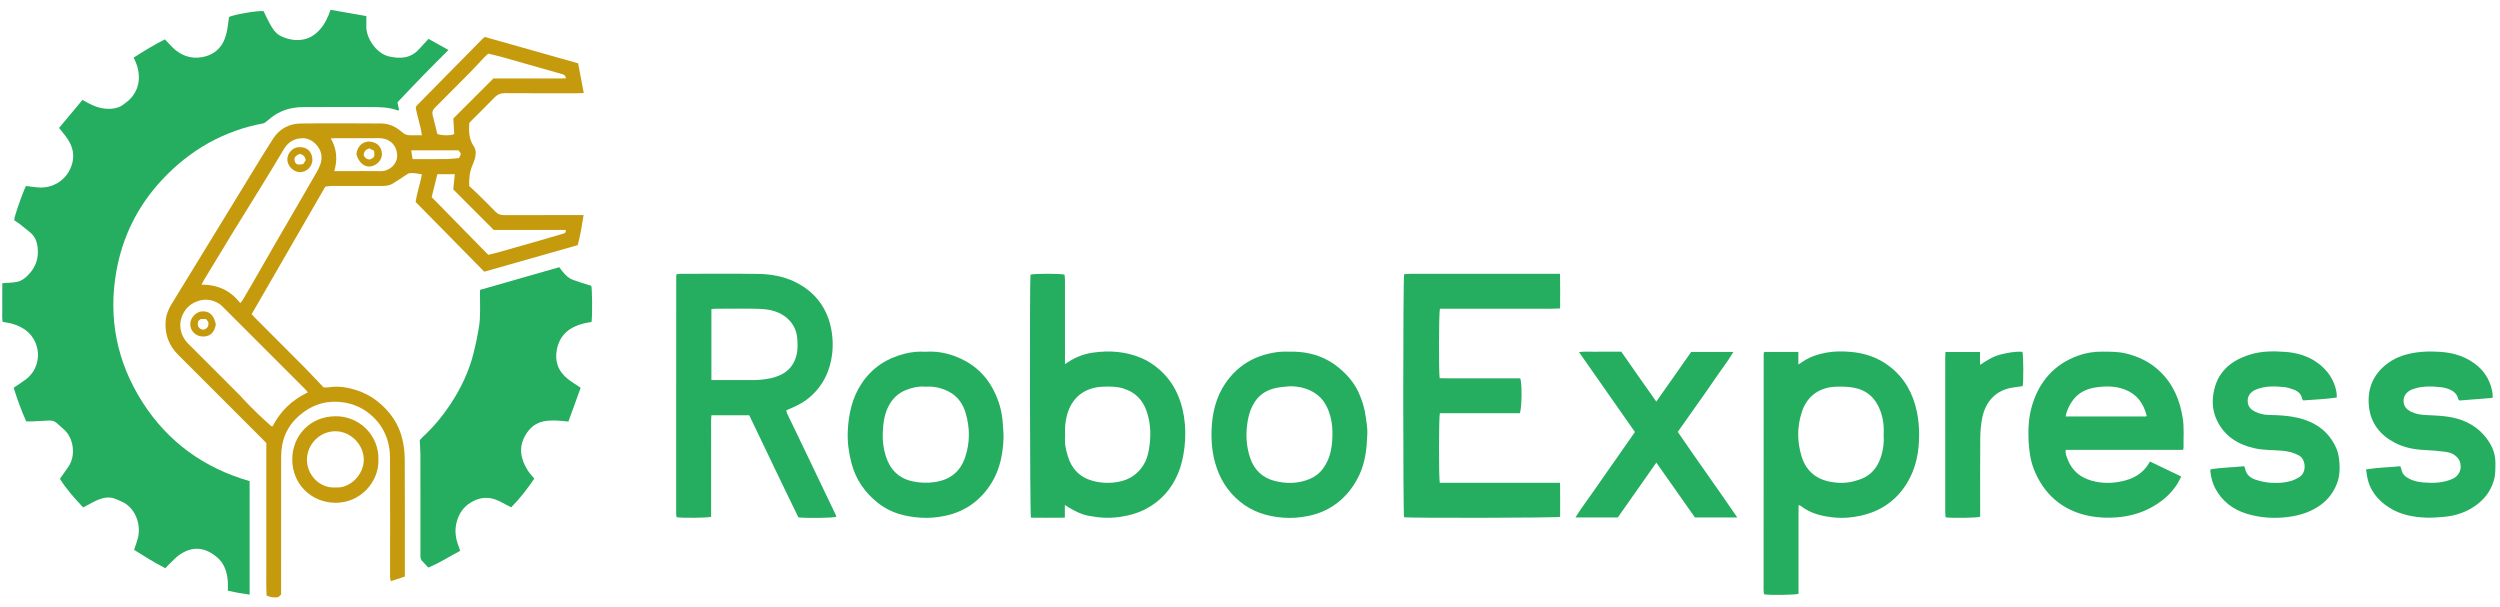
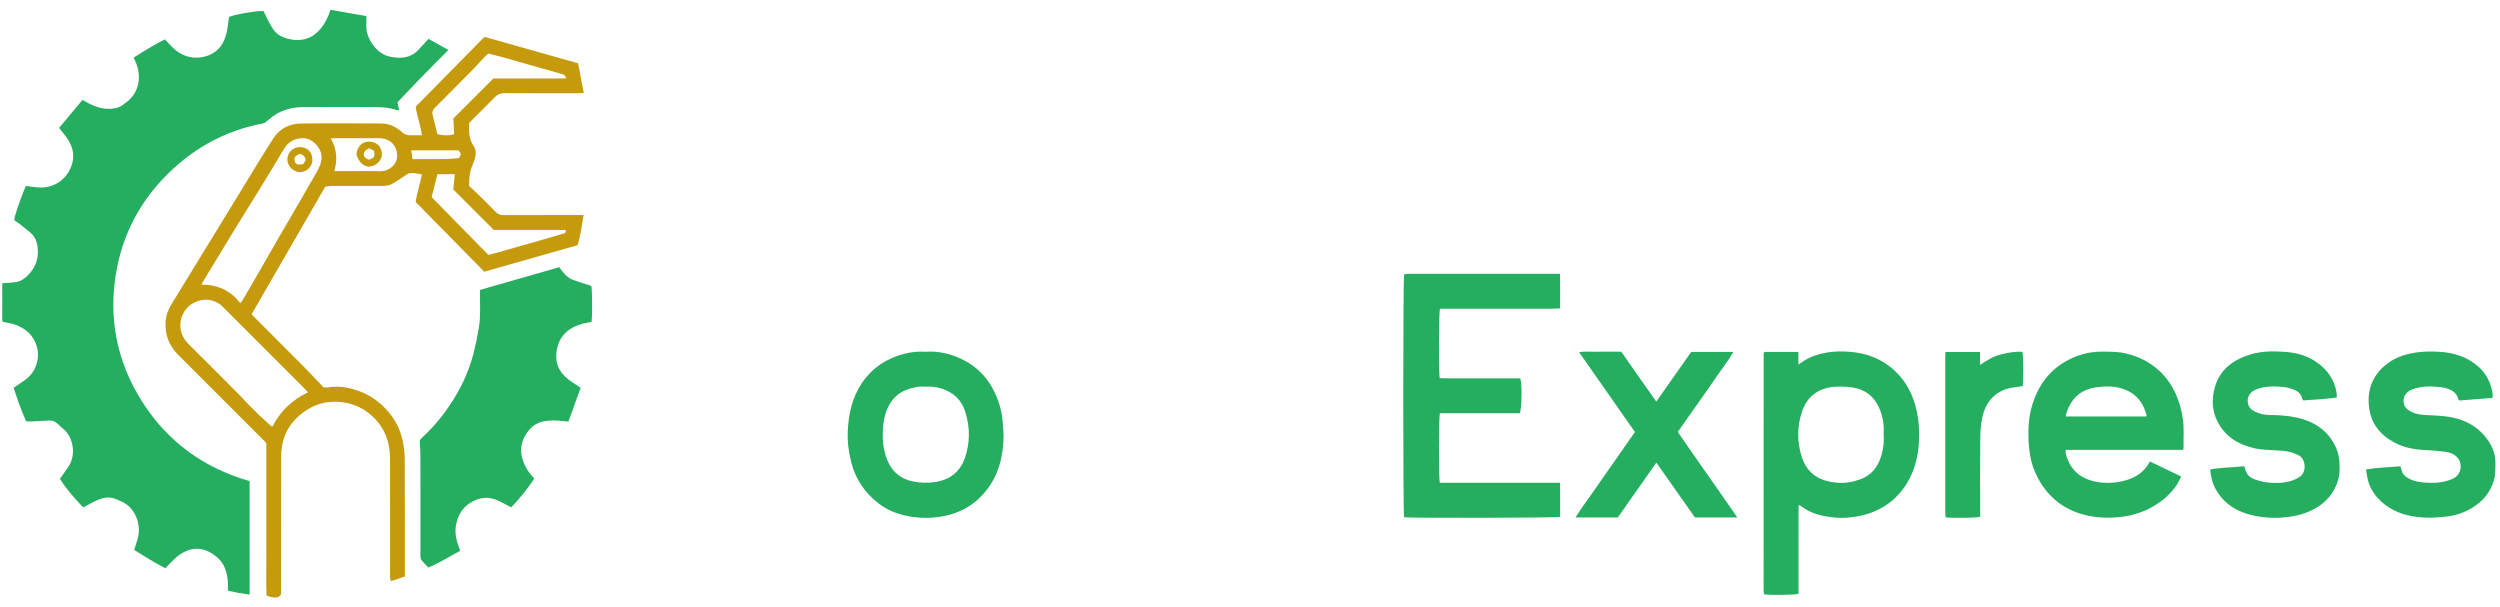
<svg xmlns="http://www.w3.org/2000/svg" width="247" height="60" viewBox="0 0 247 60" fill="none">
-   <path d="M74.028 41.031C72.759 41.031 71.543 41.031 70.288 41.031C70.225 41.607 70.265 42.162 70.258 42.715C70.251 43.273 70.257 43.831 70.257 44.39C70.257 44.948 70.257 45.507 70.257 46.065C70.257 46.623 70.257 47.182 70.257 47.74C70.257 48.298 70.257 48.857 70.257 49.416C70.257 49.97 70.257 50.525 70.257 51.063C69.881 51.172 67.377 51.192 66.878 51.104C66.871 51.096 66.86 51.086 66.851 51.074C66.843 51.061 66.833 51.048 66.831 51.035C66.82 50.961 66.805 50.886 66.805 50.812C66.805 42.964 66.807 35.116 66.81 27.268C66.81 27.224 66.83 27.181 66.851 27.092C66.969 27.079 67.098 27.054 67.227 27.054C69.793 27.052 72.359 27.025 74.924 27.064C76.161 27.083 77.387 27.294 78.518 27.839C79.755 28.436 80.753 29.302 81.423 30.526C81.901 31.399 82.147 32.323 82.237 33.318C82.327 34.325 82.232 35.298 81.947 36.255C81.58 37.484 80.896 38.504 79.899 39.328C79.248 39.868 78.498 40.201 77.699 40.528C77.716 40.627 77.711 40.734 77.751 40.819C78.336 42.043 78.93 43.263 79.516 44.487C80.534 46.608 81.548 48.729 82.562 50.851C82.593 50.917 82.613 50.987 82.638 51.056C82.326 51.175 79.802 51.216 78.882 51.116C77.252 47.795 75.657 44.417 74.028 41.031ZM70.287 37.551C70.487 37.551 70.649 37.551 70.811 37.551C71.943 37.551 73.076 37.541 74.207 37.554C74.874 37.562 75.534 37.504 76.179 37.361C77.449 37.081 78.378 36.391 78.701 35.066C78.822 34.57 78.81 34.062 78.779 33.549C78.718 32.561 78.294 31.788 77.496 31.223C76.727 30.679 75.825 30.539 74.92 30.513C73.518 30.474 72.114 30.502 70.71 30.503C70.579 30.503 70.447 30.522 70.287 30.534C70.287 32.864 70.287 35.166 70.287 37.551Z" fill="#25AD60" />
  <path d="M142.251 47.7C146.182 47.7 150.128 47.7 154.135 47.7C154.148 48.866 154.141 49.973 154.14 51.065C153.768 51.171 139.231 51.195 138.723 51.105C138.615 50.755 138.609 27.532 138.731 27.093C138.902 27.08 139.091 27.054 139.281 27.054C141.938 27.051 144.594 27.052 147.251 27.052C149.349 27.052 151.447 27.052 153.545 27.052C153.722 27.052 153.898 27.052 154.13 27.052C154.151 28.22 154.144 29.326 154.136 30.474C153.097 30.534 152.105 30.493 151.115 30.5C150.134 30.508 149.153 30.502 148.172 30.502C147.175 30.502 146.179 30.502 145.183 30.502C144.205 30.502 143.227 30.502 142.264 30.502C142.154 30.878 142.137 36.846 142.242 37.364C142.749 37.39 143.274 37.372 143.797 37.376C144.34 37.379 144.883 37.376 145.427 37.376C145.955 37.376 146.483 37.376 147.012 37.376C147.555 37.376 148.098 37.376 148.642 37.376C149.168 37.376 149.693 37.376 150.193 37.376C150.39 37.822 150.367 40.214 150.166 40.826C147.538 40.826 144.89 40.826 142.257 40.826C142.15 41.252 142.145 47.244 142.251 47.7Z" fill="#25AD60" />
-   <path d="M105.206 49.886C105.206 50.345 105.206 50.715 105.206 51.145C104.053 51.161 102.947 51.158 101.855 51.147C101.75 50.781 101.722 27.689 101.812 27.136C102.143 27.026 104.709 27.014 105.176 27.133C105.189 27.305 105.217 27.493 105.217 27.682C105.22 30.262 105.219 32.843 105.219 35.423C105.219 35.588 105.219 35.752 105.219 35.977C105.345 35.897 105.424 35.848 105.502 35.795C106.264 35.279 107.104 34.961 108.013 34.835C109.654 34.607 111.256 34.726 112.797 35.385C113.456 35.667 114.038 36.06 114.572 36.533C115.956 37.761 116.686 39.343 116.971 41.13C117.134 42.153 117.151 43.192 117.023 44.234C116.913 45.124 116.728 45.983 116.378 46.807C115.737 48.318 114.709 49.478 113.26 50.257C112.414 50.712 111.506 50.949 110.554 51.081C109.523 51.223 108.512 51.155 107.504 50.953C106.833 50.818 106.225 50.51 105.638 50.165C105.522 50.097 105.413 50.019 105.206 49.886ZM105.231 42.982C105.231 43.221 105.198 43.572 105.24 43.913C105.288 44.298 105.382 44.681 105.494 45.054C105.871 46.318 106.681 47.16 107.967 47.51C108.822 47.743 109.689 47.764 110.559 47.594C111.588 47.393 112.393 46.852 112.956 45.969C113.251 45.507 113.412 44.989 113.506 44.45C113.732 43.156 113.721 41.876 113.285 40.621C112.894 39.491 112.142 38.737 110.988 38.381C110.356 38.186 109.712 38.184 109.066 38.201C107.178 38.248 105.865 39.261 105.402 41.086C105.252 41.675 105.194 42.269 105.231 42.982Z" fill="#25AD60" />
  <path d="M174.307 34.771C175.427 34.771 176.523 34.771 177.679 34.771C177.679 35.176 177.679 35.558 177.679 36.015C177.879 35.883 178.004 35.804 178.126 35.721C178.838 35.237 179.635 34.986 180.475 34.835C181.255 34.694 182.043 34.701 182.819 34.763C184.256 34.879 185.59 35.339 186.739 36.238C188.193 37.375 189.011 38.891 189.388 40.68C189.545 41.423 189.606 42.176 189.61 42.92C189.617 44.645 189.299 46.317 188.367 47.803C187.295 49.511 185.74 50.551 183.766 50.965C182.981 51.13 182.185 51.212 181.387 51.143C180.129 51.035 178.911 50.779 177.887 49.963C177.856 49.939 177.807 49.936 177.703 49.903C177.687 50.513 177.697 51.095 177.695 51.676C177.693 52.265 177.694 52.854 177.694 53.442C177.694 54.016 177.694 54.589 177.694 55.163C177.694 55.751 177.694 56.34 177.694 56.929C177.694 57.514 177.694 58.1 177.694 58.67C177.342 58.784 174.919 58.814 174.333 58.726C174.318 58.713 174.306 58.704 174.296 58.693C174.286 58.682 174.273 58.67 174.272 58.657C174.26 58.522 174.242 58.387 174.242 58.252C174.243 50.48 174.246 42.707 174.251 34.934C174.251 34.894 174.278 34.853 174.307 34.771ZM186.105 42.967C186.157 42.125 186.06 41.31 185.755 40.522C185.282 39.3 184.416 38.528 183.126 38.297C182.583 38.199 182.017 38.19 181.463 38.204C179.819 38.245 178.57 39.073 178.038 40.658C177.543 42.133 177.546 43.63 178 45.102C178.409 46.424 179.315 47.275 180.693 47.572C181.529 47.752 182.368 47.767 183.197 47.54C183.557 47.442 183.923 47.327 184.25 47.153C185.159 46.668 185.644 45.852 185.913 44.887C186.09 44.257 186.15 43.614 186.105 42.967Z" fill="#25AD60" />
  <path d="M215.68 44.449C211.81 44.449 207.955 44.449 204.091 44.449C204.045 44.81 204.166 45.068 204.265 45.332C204.755 46.648 205.756 47.336 207.084 47.596C208.059 47.787 209.027 47.728 209.99 47.465C210.994 47.19 211.795 46.657 212.327 45.749C212.35 45.709 212.373 45.669 212.414 45.595C213.448 46.092 214.447 46.572 215.503 47.079C215.355 47.364 215.249 47.609 215.107 47.83C214.518 48.749 213.724 49.45 212.786 50.002C211.863 50.544 210.867 50.883 209.817 51.037C208.94 51.166 208.058 51.19 207.163 51.088C206.096 50.966 205.096 50.683 204.162 50.164C203.057 49.55 202.191 48.678 201.55 47.595C201.057 46.759 200.704 45.86 200.561 44.892C200.499 44.461 200.442 44.028 200.423 43.594C200.37 42.384 200.426 41.182 200.783 40.014C201.497 37.676 202.956 36.008 205.269 35.156C206.045 34.87 206.865 34.731 207.705 34.741C208.489 34.75 209.27 34.734 210.041 34.922C211.295 35.226 212.409 35.76 213.362 36.659C214.711 37.931 215.371 39.517 215.654 41.307C215.809 42.284 215.714 43.263 215.735 44.241C215.737 44.284 215.714 44.327 215.68 44.449ZM212.05 41.146C212.067 41.087 212.088 41.056 212.082 41.031C211.768 39.823 211.1 38.915 209.892 38.47C208.962 38.127 208.01 38.134 207.045 38.279C206.077 38.424 205.273 38.838 204.714 39.663C204.411 40.109 204.185 40.588 204.082 41.146C206.771 41.146 209.415 41.146 212.05 41.146Z" fill="#25AD60" />
  <path d="M91.46 34.755C92.432 34.685 93.381 34.84 94.296 35.174C96.007 35.8 97.314 36.901 98.156 38.535C98.695 39.58 99.015 40.684 99.076 41.861C99.101 42.356 99.172 42.854 99.149 43.347C99.077 44.883 98.791 46.379 97.969 47.705C96.896 49.437 95.359 50.555 93.345 50.968C92.56 51.129 91.764 51.202 90.964 51.149C89.451 51.05 88.02 50.687 86.795 49.734C85.454 48.691 84.537 47.365 84.112 45.71C83.849 44.683 83.71 43.639 83.76 42.581C83.841 40.888 84.195 39.269 85.165 37.835C86.195 36.315 87.628 35.387 89.393 34.944C90.069 34.774 90.757 34.707 91.46 34.755ZM91.445 38.205C90.796 38.143 90.136 38.282 89.501 38.537C88.726 38.846 88.163 39.401 87.786 40.132C87.37 40.937 87.257 41.827 87.219 42.712C87.184 43.508 87.274 44.307 87.519 45.072C87.936 46.374 88.77 47.25 90.138 47.551C90.879 47.713 91.618 47.739 92.376 47.626C93.881 47.401 94.882 46.599 95.363 45.16C95.845 43.716 95.832 42.255 95.407 40.807C95.13 39.866 94.577 39.102 93.672 38.656C92.987 38.317 92.257 38.153 91.445 38.205Z" fill="#25AD60" />
-   <path d="M127.329 34.747C128.782 34.703 130.098 34.973 131.307 35.661C131.722 35.897 132.113 36.191 132.475 36.504C133.186 37.121 133.784 37.839 134.192 38.697C134.569 39.492 134.824 40.327 134.94 41.199C135.013 41.749 135.114 42.306 135.093 42.856C135.041 44.256 134.909 45.645 134.291 46.945C133.843 47.886 133.251 48.711 132.475 49.397C131.565 50.202 130.501 50.717 129.312 50.966C128.467 51.144 127.609 51.212 126.751 51.144C125.174 51.019 123.718 50.565 122.47 49.529C121.255 48.521 120.486 47.252 120.061 45.745C119.716 44.523 119.642 43.276 119.728 42.027C119.849 40.279 120.368 38.651 121.51 37.283C122.316 36.318 123.313 35.605 124.513 35.186C125.449 34.861 126.406 34.698 127.329 34.747ZM127.446 38.161C127.029 38.207 126.607 38.227 126.195 38.304C125.272 38.475 124.492 38.901 123.969 39.709C123.63 40.233 123.421 40.808 123.303 41.424C123.056 42.721 123.093 44.003 123.519 45.254C123.908 46.398 124.698 47.178 125.871 47.496C127.044 47.815 128.226 47.802 129.368 47.335C129.902 47.116 130.356 46.78 130.709 46.303C131.517 45.212 131.659 43.944 131.645 42.657C131.638 42.005 131.533 41.342 131.307 40.711C131.048 39.985 130.658 39.355 130.014 38.907C129.244 38.37 128.379 38.167 127.446 38.161Z" fill="#25AD60" />
  <path d="M230.874 39.277C229.733 39.436 228.633 39.485 227.564 39.56C227.501 39.47 227.459 39.437 227.451 39.396C227.363 38.91 227.031 38.642 226.601 38.486C226.308 38.379 226.001 38.279 225.692 38.246C224.743 38.145 223.792 38.119 222.885 38.489C222.419 38.679 222 39.083 222.079 39.759C222.134 40.221 222.434 40.491 222.803 40.673C223.236 40.888 223.708 40.994 224.198 41C225.132 41.012 226.064 41.061 226.977 41.27C228.755 41.677 230.124 42.625 230.85 44.346C231.021 44.753 231.096 45.216 231.132 45.66C231.191 46.382 231.154 47.105 230.882 47.796C230.547 48.646 230.024 49.344 229.284 49.882C228.321 50.583 227.235 50.926 226.061 51.077C224.68 51.253 223.32 51.163 221.997 50.764C220.618 50.348 219.529 49.517 218.849 48.22C218.574 47.696 218.45 47.118 218.376 46.533C218.37 46.493 218.397 46.449 218.419 46.369C219.505 46.184 220.614 46.184 221.714 46.062C221.757 46.15 221.796 46.2 221.805 46.254C221.901 46.864 222.305 47.214 222.846 47.392C223.285 47.537 223.747 47.645 224.206 47.686C224.942 47.751 225.686 47.72 226.4 47.502C226.683 47.415 226.96 47.277 227.208 47.115C227.918 46.65 227.813 45.378 227.163 45.017C226.645 44.729 226.114 44.589 225.537 44.536C224.58 44.449 223.612 44.495 222.667 44.271C221.061 43.889 219.78 43.076 219.041 41.548C218.629 40.695 218.536 39.795 218.691 38.861C219.039 36.765 220.39 35.619 222.32 35.026C223.463 34.674 224.648 34.682 225.817 34.768C226.935 34.85 228.012 35.16 228.946 35.829C229.954 36.552 230.621 37.504 230.845 38.74C230.873 38.886 230.863 39.038 230.874 39.277Z" fill="#25AD60" />
  <path d="M246.267 39.309C245.12 39.401 244.034 39.488 243.004 39.57C242.922 39.49 242.886 39.473 242.881 39.449C242.764 38.878 242.352 38.592 241.853 38.41C241.616 38.324 241.359 38.272 241.107 38.247C240.158 38.151 239.21 38.125 238.299 38.485C237.861 38.658 237.402 39.07 237.479 39.746C237.532 40.211 237.828 40.48 238.193 40.668C238.638 40.896 239.128 40.979 239.632 41.004C240.682 41.057 241.736 41.072 242.761 41.362C244.126 41.748 245.208 42.516 245.957 43.721C246.334 44.33 246.551 45.002 246.547 45.732C246.544 46.319 246.562 46.905 246.39 47.48C246.084 48.503 245.484 49.306 244.626 49.925C243.685 50.604 242.626 50.963 241.479 51.062C240.895 51.113 240.306 51.165 239.723 51.144C238.446 51.097 237.197 50.867 236.098 50.178C234.885 49.419 234.05 48.37 233.845 46.902C233.823 46.743 233.797 46.584 233.766 46.38C234.908 46.186 236.028 46.178 237.145 46.066C237.195 46.197 237.242 46.278 237.256 46.363C237.335 46.868 237.681 47.134 238.106 47.339C238.52 47.539 238.963 47.624 239.413 47.665C240.381 47.753 241.338 47.722 242.253 47.336C243.257 46.912 243.273 45.838 242.872 45.308C242.579 44.922 242.138 44.713 241.67 44.647C240.971 44.55 240.266 44.489 239.561 44.46C238.508 44.415 237.497 44.216 236.562 43.718C235.154 42.969 234.245 41.821 234.059 40.224C233.851 38.429 234.463 36.935 235.961 35.855C236.788 35.258 237.725 34.973 238.726 34.824C239.51 34.708 240.293 34.715 241.072 34.762C242.453 34.845 243.745 35.256 244.81 36.176C245.622 36.877 246.098 37.796 246.265 38.862C246.283 38.977 246.267 39.097 246.267 39.309Z" fill="#25AD60" />
  <path d="M161.531 42.682C159.68 40.038 157.869 37.45 156.009 34.792C156.521 34.708 156.966 34.756 157.406 34.749C157.874 34.74 158.342 34.746 158.81 34.746C159.261 34.746 159.712 34.746 160.182 34.746C160.762 35.578 161.329 36.392 161.899 37.205C162.466 38.014 163.037 38.821 163.642 39.678C164.818 38.005 165.958 36.383 167.091 34.771C168.485 34.771 169.837 34.771 171.258 34.771C170.694 35.741 170.019 36.569 169.428 37.452C168.841 38.328 168.224 39.183 167.617 40.046C167.003 40.92 166.385 41.792 165.764 42.672C167.691 45.502 169.685 48.255 171.643 51.124C170.205 51.124 168.855 51.124 167.459 51.124C166.208 49.347 164.946 47.553 163.646 45.705C162.358 47.54 161.106 49.322 159.842 51.123C158.475 51.123 157.109 51.123 155.656 51.123C156.279 50.116 156.969 49.232 157.601 48.309C158.248 47.364 158.912 46.431 159.569 45.493C160.215 44.569 160.86 43.645 161.531 42.682Z" fill="#25AD60" />
  <path d="M192.21 34.777C193.378 34.777 194.473 34.777 195.626 34.777C195.626 35.187 195.626 35.571 195.626 36.051C196.318 35.595 196.938 35.205 197.655 35.026C198.368 34.847 199.086 34.708 199.816 34.761C199.918 35.14 199.932 37.673 199.842 38.151C199.544 38.194 199.236 38.24 198.927 38.281C197.197 38.512 196.157 39.679 195.837 41.318C195.711 41.963 195.655 42.631 195.649 43.289C195.627 45.704 195.641 48.118 195.641 50.533C195.641 50.712 195.641 50.89 195.641 51.054C195.295 51.172 192.937 51.206 192.222 51.109C192.211 50.932 192.189 50.743 192.189 50.555C192.187 46.48 192.188 42.405 192.188 38.331C192.188 37.319 192.187 36.308 192.189 35.297C192.188 35.136 192.201 34.974 192.21 34.777Z" fill="#25AD60" />
  <path d="M24.663 47.537C24.663 51.292 24.663 54.997 24.663 58.747C24.274 58.687 23.922 58.641 23.572 58.578C23.234 58.517 22.899 58.441 22.512 58.36C22.512 58.039 22.53 57.74 22.508 57.443C22.442 56.543 22.173 55.686 21.487 55.095C20.359 54.123 19.144 53.88 17.8 54.767C17.317 55.086 16.933 55.555 16.506 55.956C16.453 56.006 16.409 56.066 16.342 56.143C15.259 55.598 14.25 54.952 13.253 54.327C13.396 53.871 13.565 53.451 13.656 53.015C13.914 51.77 13.387 50.079 11.864 49.486C11.682 49.415 11.508 49.323 11.323 49.259C10.747 49.06 10.186 49.17 9.649 49.396C9.262 49.559 8.899 49.777 8.526 49.972C8.435 50.02 8.344 50.069 8.221 50.135C7.382 49.241 6.563 48.347 5.921 47.307C6.215 46.887 6.496 46.499 6.765 46.102C7.535 44.961 7.241 43.283 6.37 42.479C6.138 42.265 5.888 42.069 5.664 41.847C5.419 41.604 5.133 41.528 4.798 41.55C4.258 41.586 3.717 41.61 3.176 41.634C2.997 41.642 2.817 41.635 2.59 41.635C2.097 40.551 1.711 39.435 1.347 38.312C1.763 38.028 2.155 37.777 2.529 37.502C3.611 36.709 4.049 35.252 3.538 33.945C3.104 32.833 2.215 32.267 1.119 31.963C0.86 31.892 0.588 31.864 0.259 31.805C0.188 31.402 0.235 30.967 0.226 30.538C0.217 30.1 0.223 29.662 0.224 29.225C0.224 28.792 0.226 28.36 0.228 27.981C0.738 27.94 1.188 27.937 1.625 27.861C2.133 27.771 2.525 27.449 2.868 27.079C3.399 26.506 3.715 25.81 3.737 25.042C3.758 24.269 3.635 23.499 2.971 22.954C2.623 22.669 2.273 22.385 1.916 22.108C1.763 21.989 1.594 21.89 1.417 21.773C1.427 21.658 1.42 21.553 1.447 21.457C1.715 20.49 2.416 18.599 2.571 18.374C3.053 18.429 3.511 18.517 3.97 18.528C5.376 18.562 6.741 17.683 7.152 16.078C7.359 15.269 7.166 14.483 6.715 13.784C6.465 13.395 6.151 13.046 5.837 12.642C6.578 11.752 7.352 10.823 8.146 9.871C8.253 9.929 8.357 9.982 8.457 10.04C9.226 10.486 10.03 10.8 10.942 10.747C11.421 10.719 11.861 10.601 12.239 10.292C12.367 10.187 12.505 10.094 12.631 9.987C13.815 8.986 13.984 7.455 13.378 6.069C13.329 5.959 13.276 5.851 13.203 5.694C14.212 5.042 15.235 4.426 16.292 3.889C16.546 4.159 16.766 4.405 16.998 4.639C17.817 5.465 18.823 5.85 19.96 5.648C21.044 5.455 21.856 4.837 22.239 3.744C22.451 3.141 22.518 2.514 22.6 1.888C22.61 1.815 22.62 1.742 22.629 1.679C23.145 1.424 25.584 1.014 26.041 1.103C26.23 1.489 26.408 1.888 26.617 2.27C26.886 2.76 27.165 3.251 27.683 3.53C28.628 4.039 30.037 4.209 31.098 3.391C31.757 2.883 32.167 2.219 32.473 1.47C32.535 1.319 32.584 1.163 32.653 0.969C33.854 1.179 35.029 1.385 36.196 1.589C36.196 1.946 36.206 2.261 36.194 2.574C36.149 3.695 37.135 5.285 38.461 5.583C39.53 5.823 40.568 5.773 41.382 4.879C41.685 4.546 41.991 4.216 42.337 3.84C42.973 4.195 43.608 4.549 44.307 4.939C43.417 5.833 42.572 6.668 41.744 7.519C40.914 8.371 40.1 9.239 39.269 10.11C39.323 10.366 39.375 10.612 39.429 10.867C39.371 10.886 39.322 10.921 39.291 10.909C38.367 10.567 37.403 10.573 36.438 10.575C34.279 10.577 32.12 10.564 29.962 10.579C28.688 10.588 27.526 10.945 26.557 11.816C26.423 11.936 26.271 12.037 26.092 12.173C22.122 12.898 18.758 14.813 15.994 17.783C13.601 20.354 12.093 23.396 11.488 26.846C10.678 31.463 11.559 35.787 14.074 39.734C16.593 43.68 20.176 46.245 24.663 47.537Z" fill="#25AD60" />
  <path d="M31.968 38.273C32.155 38.273 32.309 38.294 32.455 38.27C33.464 38.099 34.436 38.281 35.382 38.607C36.347 38.94 37.185 39.482 37.922 40.205C38.853 41.12 39.485 42.194 39.767 43.456C39.904 44.068 39.986 44.706 39.989 45.332C40.009 49.031 39.999 52.73 39.999 56.428C39.999 56.592 39.999 56.755 39.999 56.963C39.533 57.118 39.096 57.263 38.621 57.422C38.588 57.288 38.554 57.195 38.544 57.099C38.532 56.98 38.541 56.858 38.541 56.737C38.54 52.903 38.55 49.069 38.535 45.234C38.529 43.677 38.012 42.298 36.88 41.207C36 40.36 34.944 39.858 33.705 39.726C32.107 39.556 30.743 40.029 29.549 41.074C28.656 41.856 28.086 42.824 27.875 43.991C27.806 44.374 27.777 44.769 27.776 45.158C27.77 49.475 27.772 53.792 27.772 58.111C27.772 58.306 27.772 58.501 27.772 58.731C27.67 58.833 27.565 58.936 27.508 58.992C27.055 59.084 26.712 59 26.337 58.839C26.284 57.836 26.321 56.828 26.313 55.821C26.306 54.825 26.312 53.829 26.312 52.832C26.312 51.821 26.312 50.809 26.312 49.798C26.312 48.802 26.312 47.806 26.312 46.809C26.312 45.799 26.312 44.789 26.312 43.773C26.186 43.643 26.073 43.523 25.957 43.407C23.172 40.62 20.389 37.831 17.598 35.049C16.685 34.141 16.282 33.046 16.361 31.777C16.4 31.169 16.611 30.599 16.931 30.077C17.843 28.585 18.758 27.096 19.671 25.604C21.228 23.059 22.783 20.512 24.343 17.968C25.217 16.542 26.079 15.108 26.984 13.702C27.604 12.739 28.548 12.221 29.68 12.205C32.336 12.167 34.993 12.186 37.65 12.199C38.452 12.202 39.144 12.532 39.733 13.066C39.961 13.272 40.213 13.364 40.511 13.365C40.886 13.366 41.261 13.365 41.679 13.365C41.566 12.385 41.204 11.501 41.073 10.588C41.123 10.513 41.151 10.457 41.192 10.415C43.352 8.222 45.512 6.029 47.674 3.837C47.726 3.784 47.788 3.741 47.896 3.651C50.938 4.51 54.005 5.377 57.12 6.257C57.302 7.218 57.483 8.174 57.676 9.192C57.439 9.201 57.264 9.212 57.089 9.212C54.689 9.213 52.288 9.221 49.888 9.204C49.461 9.201 49.146 9.328 48.851 9.636C48.12 10.399 47.361 11.134 46.614 11.881C46.529 11.966 46.45 12.056 46.362 12.15C46.309 12.958 46.326 13.74 46.809 14.451C47.049 14.804 47.033 15.229 46.93 15.633C46.871 15.866 46.778 16.092 46.683 16.313C46.408 16.948 46.332 17.612 46.353 18.376C46.651 18.655 46.988 18.957 47.31 19.274C47.86 19.813 48.408 20.354 48.941 20.909C49.179 21.157 49.443 21.256 49.785 21.254C52.215 21.245 54.646 21.25 57.076 21.25C57.253 21.25 57.428 21.25 57.658 21.25C57.496 22.278 57.349 23.237 57.078 24.22C54.008 25.092 50.926 25.968 47.846 26.843C45.577 24.538 43.328 22.253 41.067 19.956C41.197 19.021 41.514 18.155 41.685 17.231C41.158 17.125 40.648 17.028 40.31 17.162C39.707 17.555 39.263 17.861 38.801 18.14C38.513 18.314 38.187 18.368 37.845 18.367C36.154 18.361 34.464 18.363 32.773 18.37C32.555 18.371 32.336 18.421 32.136 18.446C29.697 22.671 27.287 26.845 24.861 31.046C24.992 31.184 25.101 31.304 25.216 31.419C26.837 33.044 28.462 34.663 30.078 36.293C30.713 36.936 31.324 37.599 31.968 38.273ZM23.73 29.946C23.828 29.831 23.908 29.761 23.959 29.674C24.275 29.143 24.588 28.611 24.896 28.075C25.746 26.599 26.589 25.121 27.44 23.646C28.163 22.395 28.895 21.149 29.62 19.899C30.172 18.948 30.724 17.997 31.269 17.041C31.561 16.528 31.817 16.01 31.759 15.379C31.679 14.51 30.822 13.655 29.95 13.655C29.101 13.655 28.463 14.015 28.023 14.77C27.257 16.082 26.456 17.375 25.661 18.67C24.825 20.031 23.973 21.382 23.139 22.744C22.14 24.376 21.151 26.014 20.16 27.651C20.077 27.788 20.007 27.932 19.906 28.12C21.5 28.125 22.774 28.688 23.73 29.946ZM30.416 38.763C30.306 38.632 30.245 38.548 30.173 38.476C27.421 35.72 24.671 32.962 21.91 30.215C21.724 30.03 21.473 29.891 21.228 29.79C20.633 29.542 20.021 29.56 19.423 29.793C18.997 29.96 18.629 30.21 18.347 30.588C17.509 31.714 17.703 33.08 18.627 33.992C20.324 35.668 22.003 37.363 23.687 39.052C23.899 39.264 24.091 39.496 24.301 39.711C24.679 40.098 25.057 40.487 25.448 40.861C25.882 41.276 26.331 41.677 26.776 42.081C26.805 42.108 26.858 42.108 26.93 42.129C27.692 40.629 28.845 39.519 30.416 38.763ZM55.914 7.747C55.876 7.423 55.692 7.363 55.477 7.303C53.521 6.753 51.568 6.191 49.612 5.64C49.152 5.511 48.685 5.41 48.231 5.298C48.088 5.434 47.976 5.533 47.873 5.641C47.385 6.154 46.907 6.677 46.413 7.182C45.653 7.958 44.882 8.723 44.116 9.492C43.733 9.877 43.352 10.264 42.966 10.646C42.769 10.841 42.67 11.07 42.735 11.342C42.889 11.983 43.056 12.622 43.213 13.239C43.694 13.404 44.467 13.411 44.876 13.249C44.846 12.716 44.815 12.167 44.789 11.706C46.135 10.36 47.413 9.082 48.743 7.753C49.273 7.753 49.875 7.753 50.477 7.753C51.08 7.753 51.683 7.753 52.286 7.753C52.89 7.753 53.493 7.754 54.096 7.752C54.693 7.752 55.291 7.759 55.914 7.747ZM55.897 22.72C53.476 22.72 51.068 22.72 48.784 22.72C47.413 21.347 46.127 20.059 44.782 18.712C44.826 18.278 44.879 17.759 44.934 17.21C44.354 17.21 43.792 17.21 43.212 17.21C43.017 17.992 42.83 18.747 42.649 19.477C44.526 21.391 46.372 23.272 48.239 25.175C48.524 25.107 48.802 25.049 49.075 24.972C50.524 24.564 51.972 24.152 53.419 23.738C54.143 23.531 54.865 23.32 55.586 23.101C55.73 23.057 55.938 23.054 55.897 22.72ZM33.028 16.908C33.454 16.908 33.828 16.908 34.203 16.908C35.333 16.908 36.465 16.895 37.595 16.913C37.965 16.92 38.284 16.808 38.569 16.61C39.068 16.263 39.306 15.726 39.226 15.16C39.076 14.084 38.256 13.643 37.44 13.65C36.008 13.663 34.576 13.653 33.143 13.654C33.01 13.654 32.877 13.665 32.682 13.674C33.285 14.714 33.356 15.781 33.028 16.908ZM40.76 15.72C40.97 15.72 41.12 15.72 41.269 15.72C42.219 15.72 43.17 15.73 44.12 15.714C44.538 15.708 44.955 15.651 45.351 15.618C45.586 15.208 45.58 15.154 45.287 14.856C43.761 14.856 42.23 14.856 40.633 14.856C40.677 15.152 40.714 15.409 40.76 15.72Z" fill="#C59A0D" />
  <path d="M45.467 54.42C44.4 54.974 43.426 55.628 42.315 56.073C42.095 55.84 41.886 55.627 41.688 55.404C41.525 55.219 41.539 54.987 41.539 54.758C41.54 53.023 41.54 51.287 41.54 49.552C41.54 47.998 41.543 46.444 41.535 44.889C41.532 44.439 41.493 43.99 41.469 43.486C41.561 43.39 41.679 43.254 41.809 43.133C42.819 42.194 43.698 41.143 44.461 40C45.514 38.422 46.326 36.724 46.792 34.88C47.005 34.035 47.182 33.18 47.32 32.32C47.487 31.275 47.424 30.216 47.425 29.161C47.425 28.998 47.425 28.835 47.425 28.642C50.043 27.893 52.631 27.151 55.254 26.4C55.631 26.914 56.011 27.433 56.627 27.659C57.204 27.87 57.796 28.041 58.42 28.241C58.505 28.48 58.543 31.045 58.445 31.81C58.197 31.855 57.932 31.89 57.674 31.954C56.312 32.293 55.325 33.05 55.027 34.483C54.78 35.674 55.144 36.688 56.105 37.449C56.492 37.756 56.923 38.007 57.371 38.309C56.971 39.413 56.572 40.512 56.159 41.65C55.946 41.629 55.756 41.607 55.566 41.591C54.936 41.539 54.308 41.502 53.678 41.637C52.867 41.811 52.317 42.304 51.91 42.998C51.206 44.2 51.444 45.344 52.125 46.453C52.304 46.743 52.551 46.992 52.791 47.291C52.102 48.293 51.368 49.254 50.506 50.123C50.095 49.91 49.714 49.702 49.325 49.51C48.355 49.03 47.428 49.085 46.495 49.659C45.808 50.081 45.4 50.669 45.165 51.412C44.884 52.301 44.988 53.164 45.327 54.014C45.377 54.134 45.413 54.26 45.467 54.42Z" fill="#25AD60" />
-   <path d="M37.389 45.411C37.452 47.647 35.573 49.711 33.108 49.675C30.718 49.641 28.871 47.798 28.875 45.386C28.879 43.075 30.605 41.128 33.178 41.124C35.493 41.12 37.45 43.001 37.389 45.411ZM33.132 48.161C34.61 48.276 35.947 46.874 35.942 45.418C35.937 43.949 34.677 42.61 33.133 42.608C31.564 42.606 30.346 43.927 30.327 45.379C30.308 46.875 31.536 48.258 33.132 48.161Z" fill="#C59A0D" />
  <path d="M29.659 14.541C30.372 14.541 30.83 15.016 30.864 15.72C30.9 16.478 30.252 17.017 29.645 17.01C29.038 17.003 28.386 16.463 28.391 15.729C28.394 15.123 28.941 14.485 29.659 14.541ZM29.631 15.201C29.161 15.384 29.023 15.585 29.123 15.923C29.216 16.242 29.372 16.304 29.953 16.222C30.031 16.095 30.13 15.936 30.207 15.811C30.129 15.459 29.951 15.279 29.631 15.201Z" fill="#C59A0D" />
-   <path d="M21.326 32.046C21.162 33.008 20.609 33.285 19.964 33.244C19.287 33.202 18.795 32.649 18.797 32.029C18.799 31.413 19.333 30.821 19.936 30.765C20.665 30.698 21.139 31.134 21.326 32.046ZM19.569 31.735C19.497 32.092 19.548 32.324 19.799 32.482C19.982 32.598 20.171 32.593 20.347 32.472C20.588 32.307 20.64 32.073 20.564 31.777C20.489 31.688 20.404 31.585 20.345 31.515C20.129 31.515 19.983 31.515 19.833 31.515C19.722 31.607 19.62 31.692 19.569 31.735Z" fill="#C59A0D" />
  <path d="M35.211 15.247C35.295 14.382 35.934 13.873 36.694 14.008C37.294 14.115 37.702 14.524 37.735 15.192C37.763 15.791 37.235 16.361 36.589 16.448C35.999 16.527 35.44 16.045 35.211 15.247ZM36.496 14.657C36.105 14.783 35.925 15.004 35.941 15.368C36.071 15.617 36.26 15.762 36.545 15.761C37.005 15.547 37.031 15.5 36.96 14.9C36.818 14.826 36.642 14.734 36.496 14.657Z" fill="#C59A0D" />
</svg>